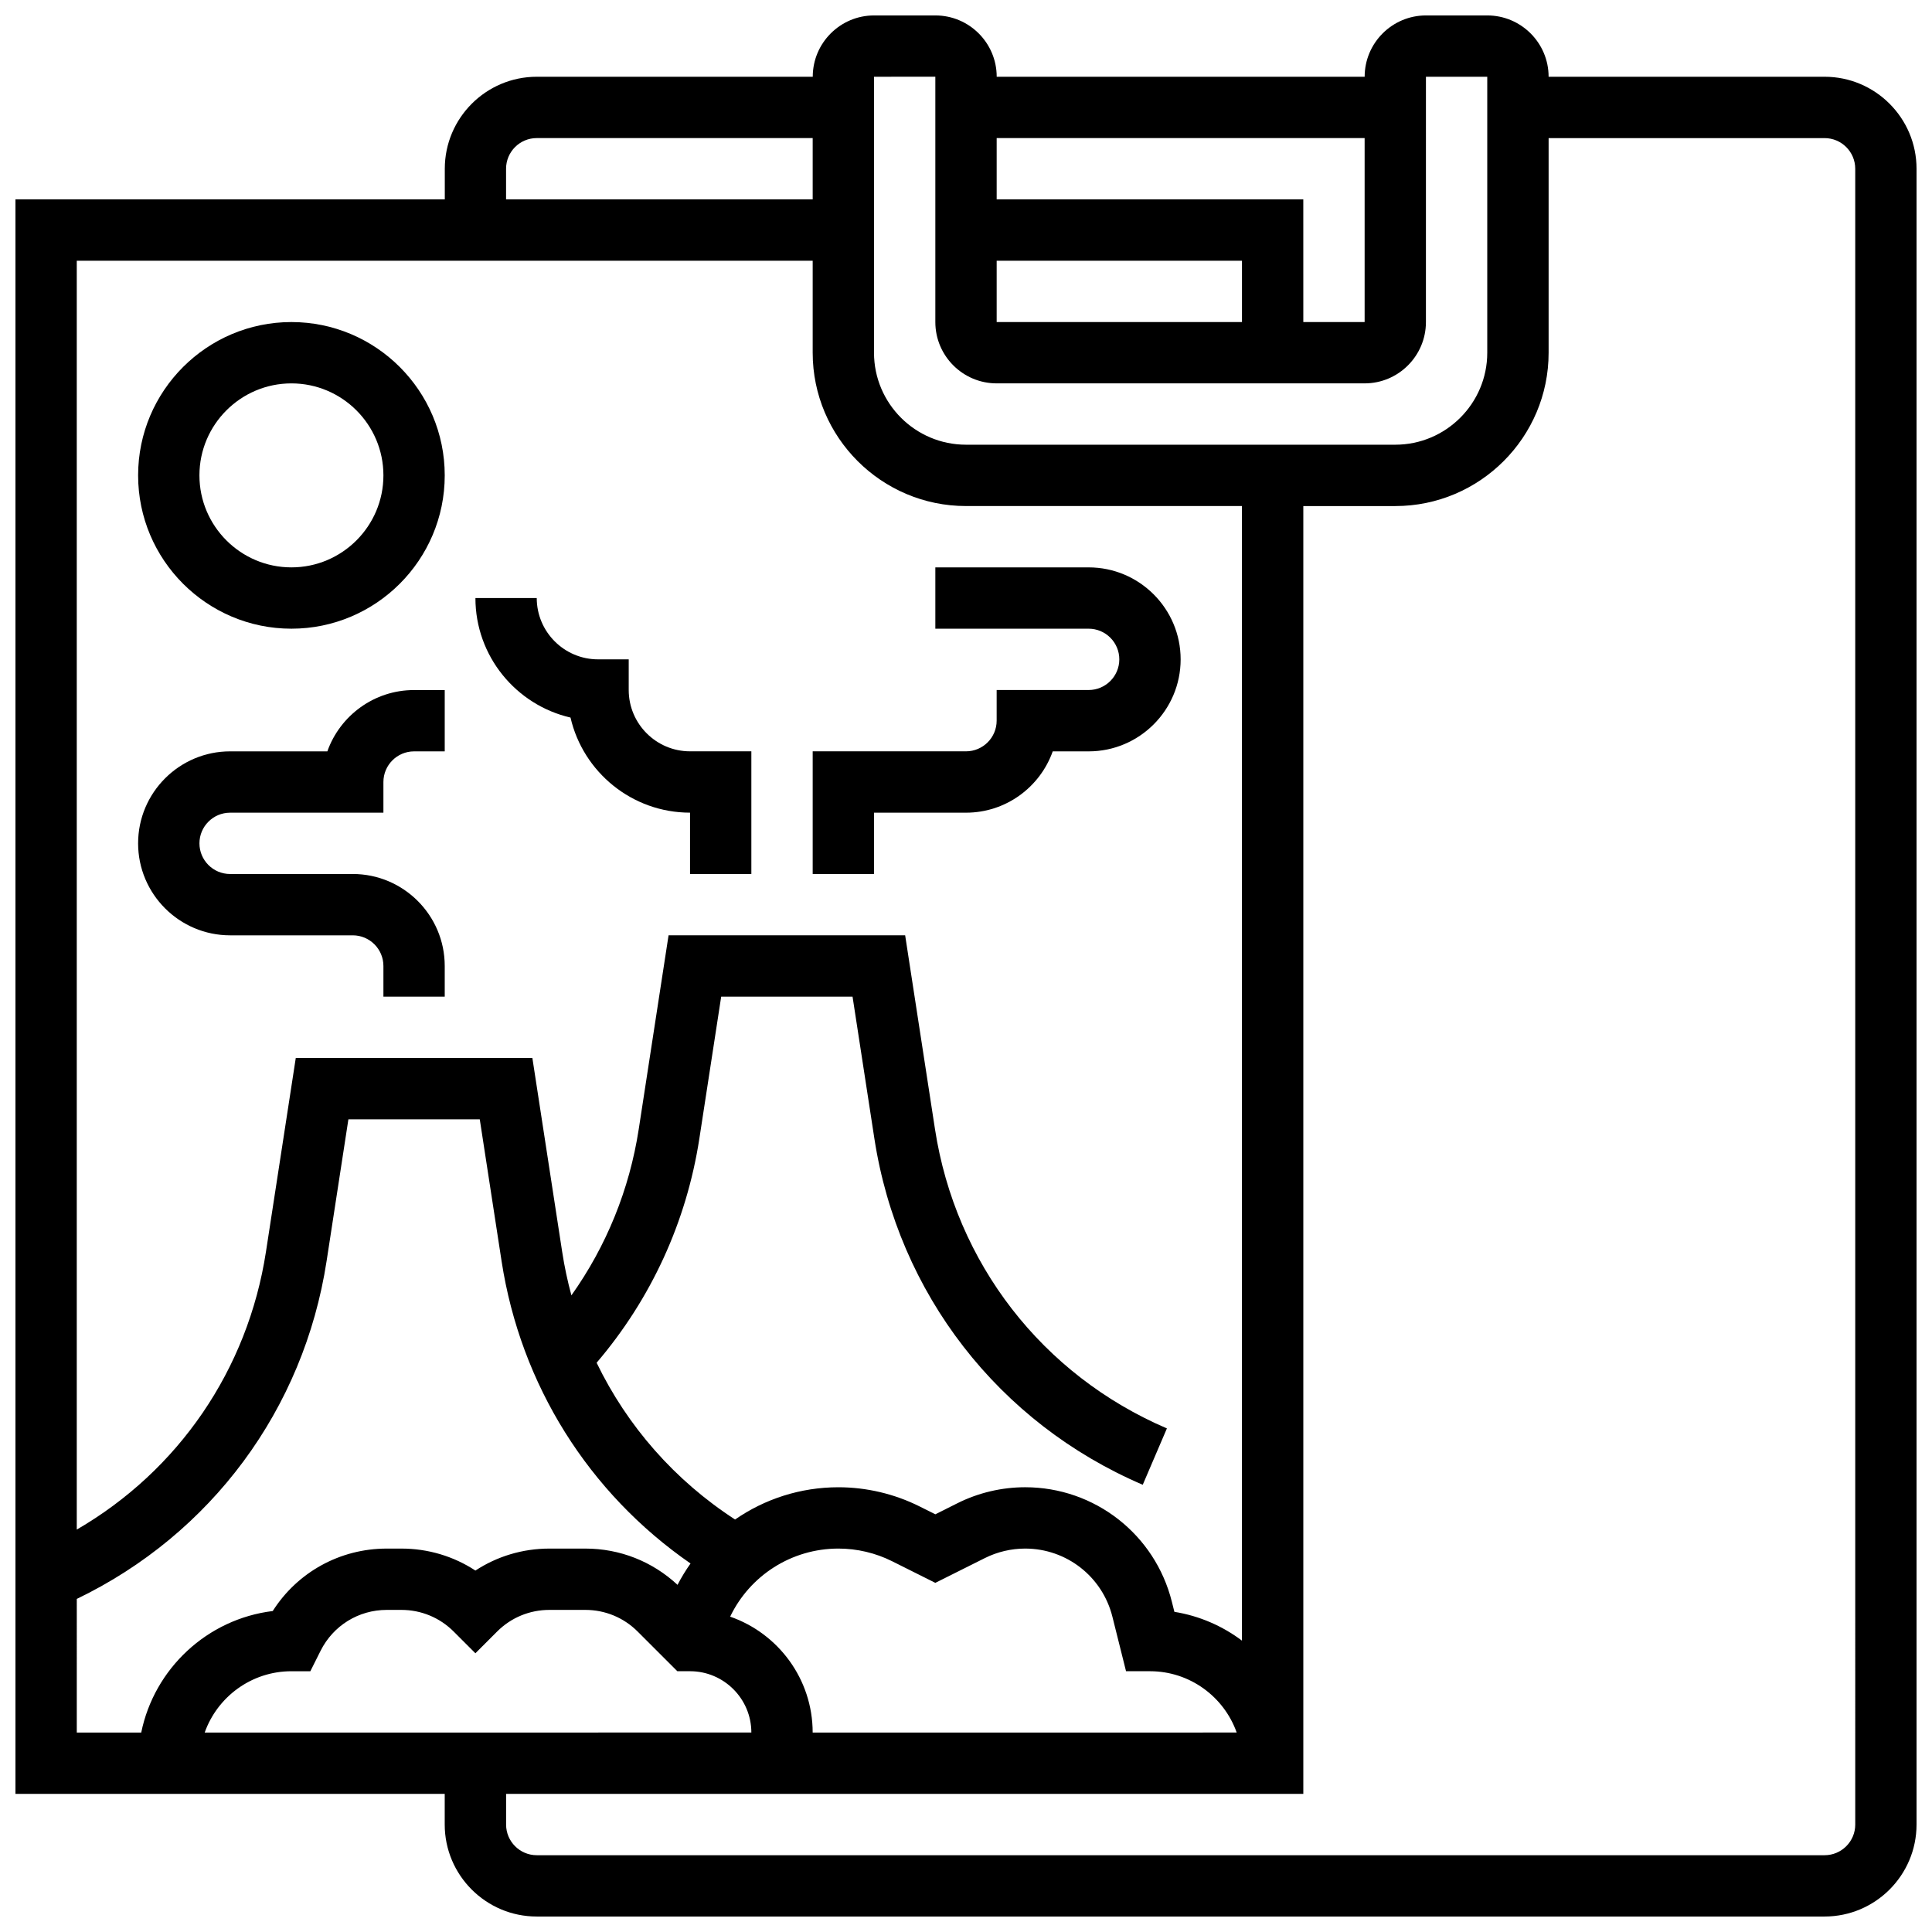
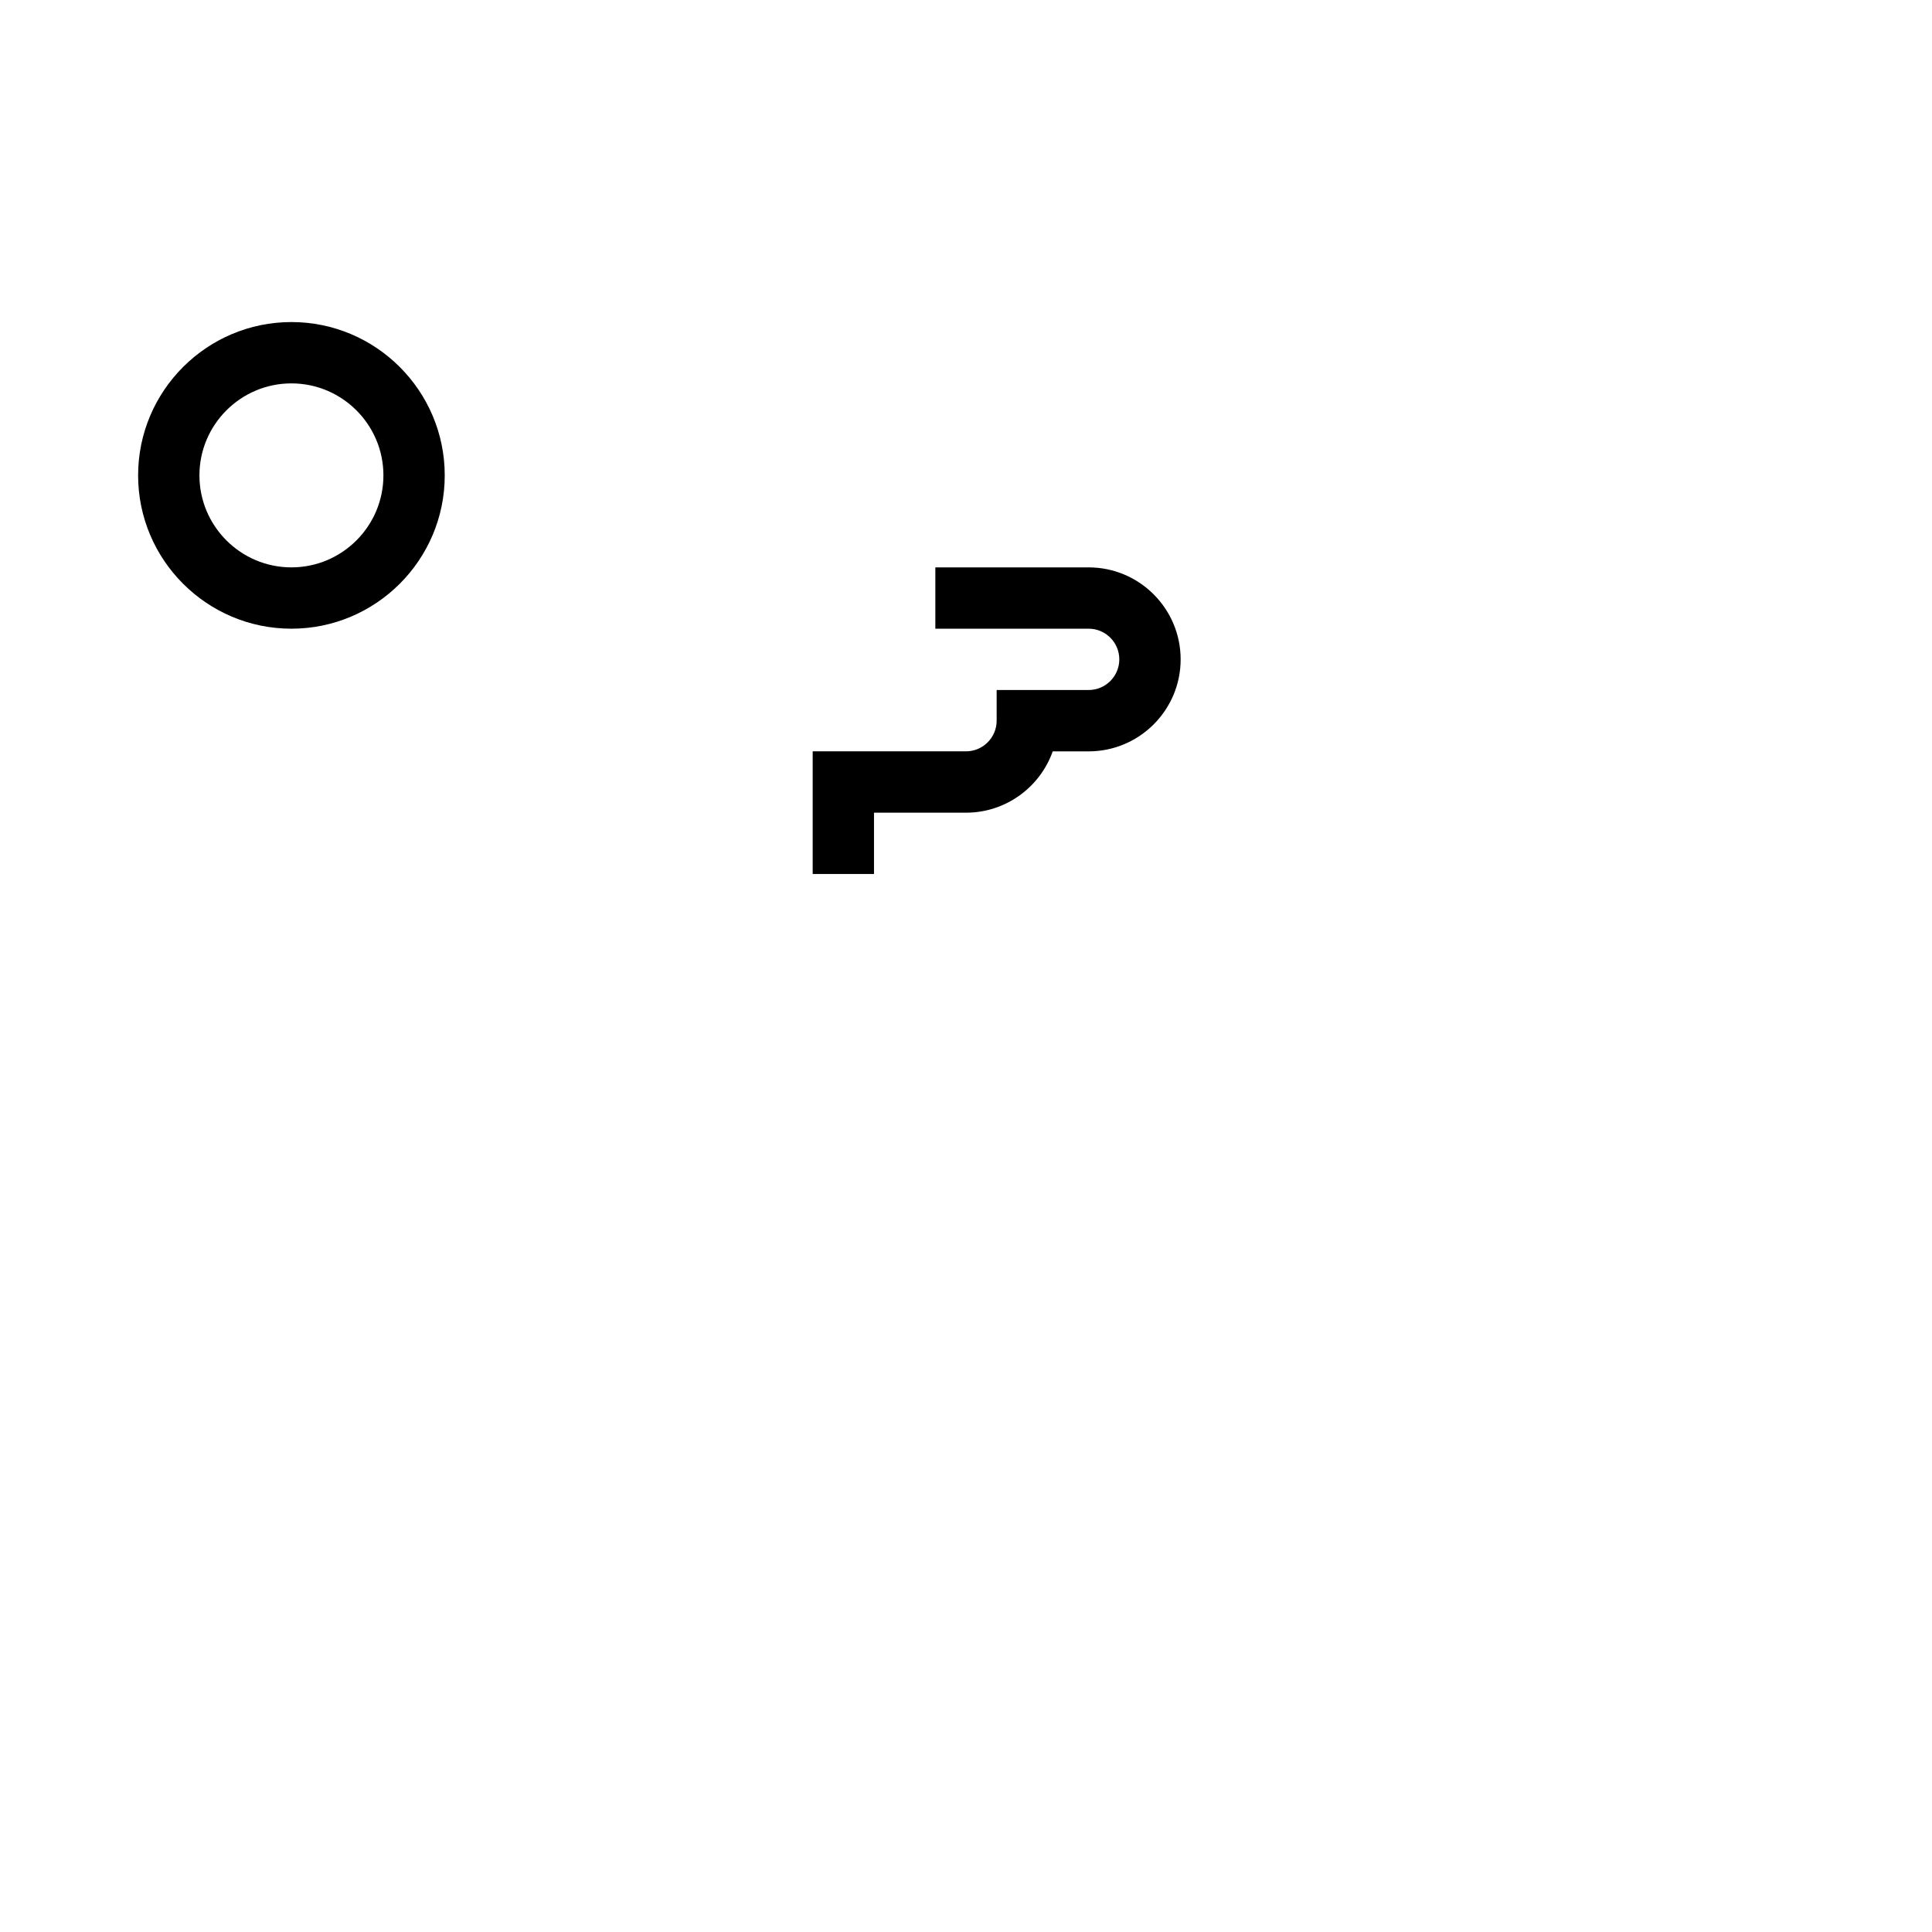
<svg xmlns="http://www.w3.org/2000/svg" width="800px" height="800px" version="1.1" viewBox="144 144 512 512">
  <defs>
    <clipPath id="a">
-       <path d="m148.09 148.09h503.81v503.81h-503.81z" />
-     </clipPath>
+       </clipPath>
  </defs>
  <g clip-path="url(#a)">
    <path d="m627.53 164.34h-73.133c0-8.961-7.293-16.25-16.25-16.25h-16.25c-8.961 0-16.25 7.293-16.25 16.25h-97.512c0-8.961-7.293-16.25-16.25-16.25h-16.25c-8.961 0-16.25 7.293-16.25 16.25h-73.133c-13.441 0-24.379 10.938-24.379 24.379v8.125h-113.78v422.55h113.76v8.125c0 13.441 10.938 24.379 24.379 24.379h341.29c13.441 0 24.379-10.938 24.379-24.379v-438.8c0-13.441-10.938-24.379-24.375-24.379zm-121.89 16.254v48.754h-16.25l-0.004-32.504h-81.258v-16.25zm-97.512 32.504h65.008v16.25h-65.008zm-32.504-48.758 16.25-0.012v0.012 65.008c0 8.961 7.293 16.25 16.25 16.25h97.512c8.961 0 16.25-7.293 16.25-16.25l0.004-65.008h16.25v73.133c0 13.441-10.938 24.379-24.379 24.379h-113.76c-13.441 0-24.379-10.938-24.379-24.379zm-52.121 422.55h3.363c8.961 0 16.25 7.293 16.25 16.25l-144.87 0.004c3.356-9.457 12.387-16.25 22.98-16.25h5.019l2.707-5.406c3.344-6.691 10.066-10.848 17.547-10.848h3.867c5.238 0 10.168 2.039 13.871 5.746l5.746 5.746 5.746-5.746c3.703-3.707 8.629-5.746 13.871-5.746h9.52c5.238 0 10.168 2.039 13.871 5.746zm13.996-14.461c5.211-10.871 16.25-18.043 28.691-18.043 4.918 0 9.84 1.16 14.234 3.359l11.449 5.727 13.137-6.57c3.293-1.648 6.981-2.516 10.66-2.516 10.961 0 20.469 7.426 23.129 18.059l3.613 14.445h6.344c10.594 0 19.625 6.793 22.98 16.25l-112.37 0.004c0-14.199-9.152-26.301-21.871-30.715zm-59.387-383.71c0-4.481 3.644-8.125 8.125-8.125h73.133v16.25h-81.258zm81.258 24.379v24.379c0 22.402 18.227 40.629 40.629 40.629h73.133v300.68c-5.156-3.879-11.266-6.562-17.906-7.633l-0.664-2.652c-4.469-17.879-20.465-30.367-38.895-30.367-6.191 0-12.391 1.461-17.93 4.234l-5.863 2.938-4.18-2.09c-6.641-3.32-14.078-5.078-21.504-5.078-10.082 0-19.555 3.125-27.387 8.551-15.992-10.375-28.574-24.746-36.691-41.547 14.441-16.918 23.832-37.352 27.23-59.438l5.781-37.582h34.812l5.781 37.582c6.324 41.09 32.91 75.398 71.125 91.777l6.402-14.938c-33.023-14.152-55.996-43.801-61.461-79.309l-7.906-51.367h-62.699l-7.902 51.359c-2.461 16.008-8.574 31.008-17.844 44.059-1.027-3.777-1.848-7.633-2.449-11.555l-7.898-51.359h-62.699l-7.902 51.359c-4.812 31.293-23.234 58.027-50.137 73.625v-336.26zm-195.02 354.63c35.559-17.137 60.152-50.223 66.199-89.52l5.781-37.582h34.812l5.781 37.582c5.043 32.777 23.105 61.484 50.078 80.133-1.273 1.793-2.426 3.684-3.449 5.66-6.66-6.203-15.277-9.613-24.426-9.613h-9.52c-7.074 0-13.836 2.035-19.617 5.824-5.781-3.789-12.543-5.824-19.617-5.824h-3.867c-12.41 0-23.68 6.258-30.23 16.551-17.379 2.125-31.395 15.27-34.848 32.207h-17.078zm471.31 59.797c0 4.481-3.644 8.125-8.125 8.125h-341.29c-4.481 0-8.125-3.644-8.125-8.125v-8.125h211.27v-341.29h24.379c22.402 0 40.629-18.227 40.629-40.629v-56.883h73.133c4.481 0 8.125 3.644 8.125 8.125z" />
  </g>
  <path d="m221.23 310.61c22.402 0 40.629-18.227 40.629-40.629 0-22.406-18.227-40.633-40.629-40.633-22.402 0-40.629 18.227-40.629 40.629 0 22.406 18.227 40.633 40.629 40.633zm0-65.008c13.441 0 24.379 10.938 24.379 24.379s-10.938 24.379-24.379 24.379c-13.441 0-24.379-10.938-24.379-24.379s10.938-24.379 24.379-24.379z" />
  <path d="m375.62 359.37h24.379c10.594 0 19.633-6.793 22.984-16.25h9.52c13.441 0 24.379-10.938 24.379-24.379 0-13.441-10.938-24.379-24.379-24.379h-40.629v16.25h40.629c4.481 0 8.125 3.644 8.125 8.125s-3.644 8.125-8.125 8.125h-24.379v8.125c0 4.481-3.644 8.125-8.125 8.125h-40.629v32.504h16.25z" />
-   <path d="m295.19 334.16c3.32 14.418 16.266 25.203 31.676 25.203v16.25h16.25v-32.504h-16.25c-8.961 0-16.25-7.293-16.25-16.25v-8.125h-8.125c-8.961 0-16.25-7.293-16.25-16.25h-16.25c-0.004 15.41 10.781 28.355 25.199 31.676z" />
-   <path d="m204.98 391.87h32.504c4.481 0 8.125 3.644 8.125 8.125v8.125h16.25v-8.125c0-13.441-10.938-24.379-24.379-24.379l-32.5 0.004c-4.481 0-8.125-3.644-8.125-8.125 0-4.481 3.644-8.125 8.125-8.125h40.629v-8.125c0-4.481 3.644-8.125 8.125-8.125h8.125v-16.25h-8.125c-10.594 0-19.633 6.793-22.984 16.25l-25.77-0.004c-13.441 0-24.379 10.938-24.379 24.379s10.938 24.375 24.379 24.375z" />
</svg>